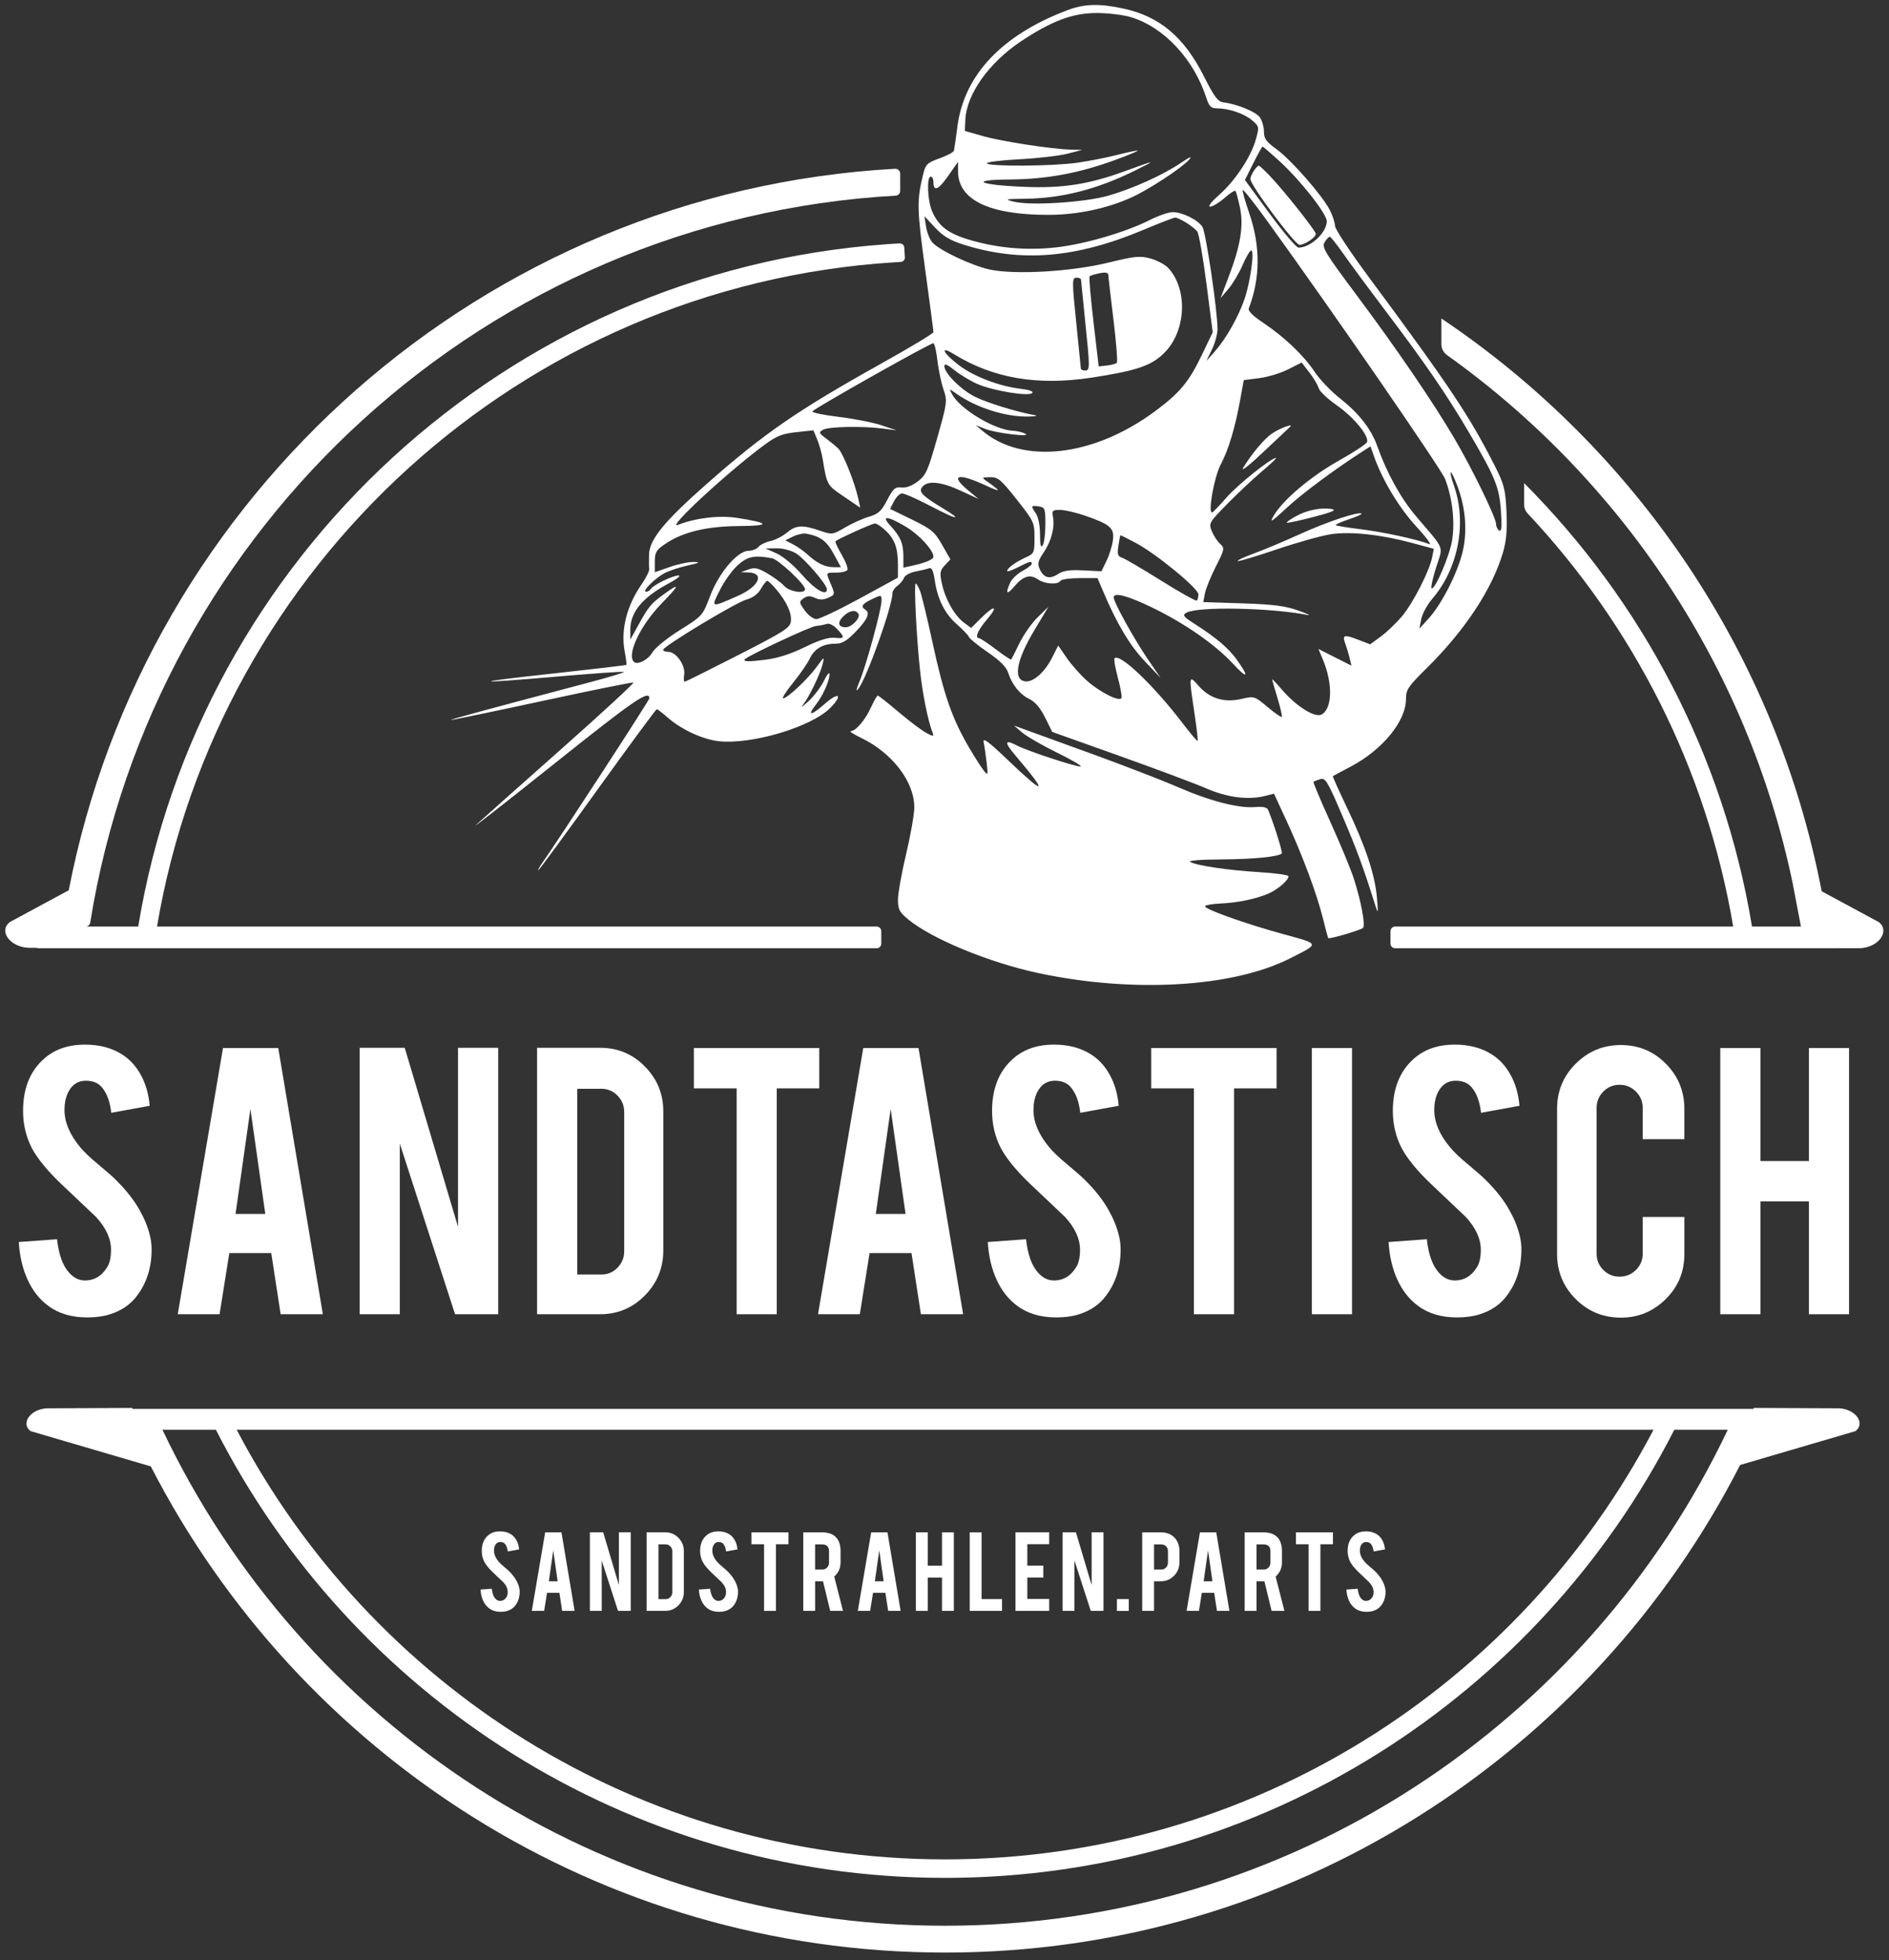
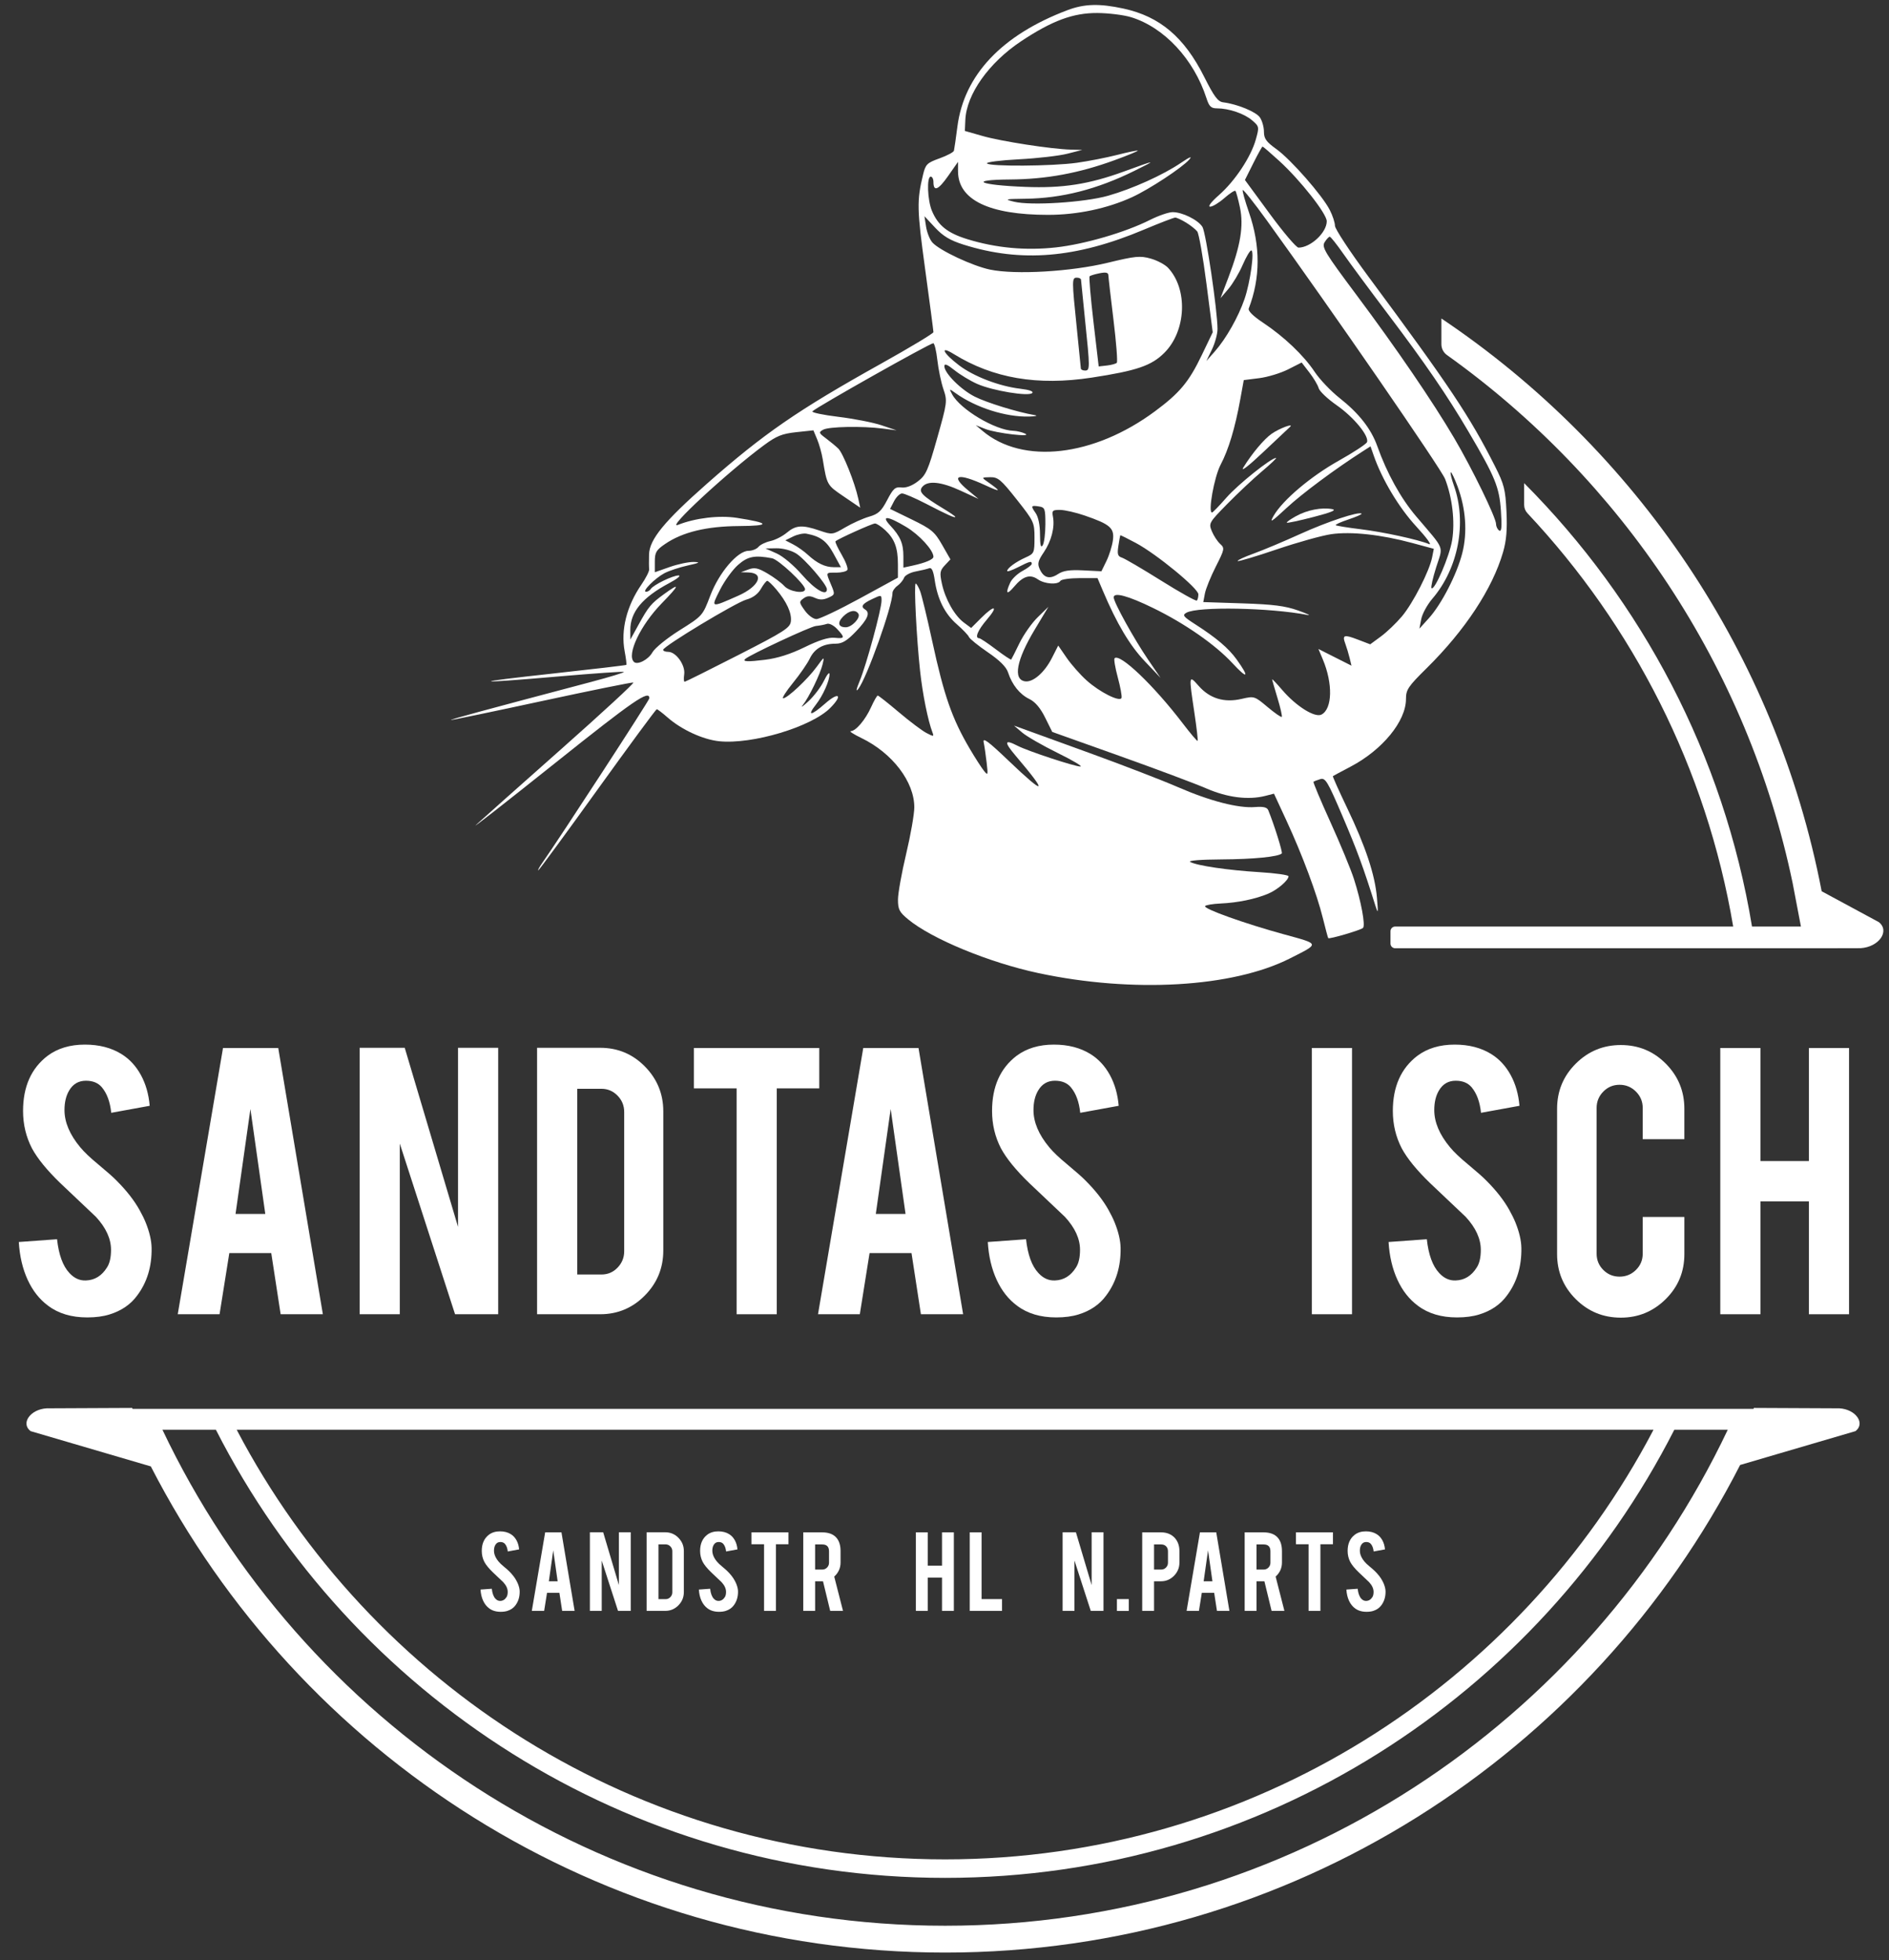
<svg xmlns="http://www.w3.org/2000/svg" id="Ebene_1" version="1.1" viewBox="0 0 378.641 392.88">
  <rect x="0" y="0" width="378.641" height="392.88" fill="#333333" stroke="none" />
  <defs>
    <style>
      .st0 {
        fill: #fff;
      }
    </style>
  </defs>
  <path class="st0" d="M17.227,256.665c-1.25.057-2.357-.443-3.322-1.499-1.306-1.398-2.129-3.653-2.47-6.764l-7.666.554c.17,2.839.759,5.359,1.768,7.56,1.007,2.2,2.377,3.939,4.11,5.217,2.072,1.562,4.685,2.343,7.836,2.343,1.704,0,3.194-.199,4.472-.596,2.385-.738,4.23-2.002,5.537-3.791,1.987-2.641,2.953-5.82,2.896-9.54-.029-1.505-.426-3.208-1.193-5.111-.312-.767-.724-1.604-1.235-2.513-1.08-1.931-2.613-3.89-4.6-5.877-.596-.625-1.831-1.718-3.705-3.28-1.591-1.306-2.783-2.441-3.578-3.407-2.102-2.526-3.152-5.011-3.152-7.453,0-1.562.312-2.867.937-3.918.767-1.306,1.888-1.959,3.365-1.959,1.391,0,2.456.44,3.194,1.32,1.022,1.221,1.646,2.925,1.874,5.11l7.709-1.405c-.199-2.328-.788-4.387-1.768-6.176s-2.265-3.18-3.854-4.174c-2.044-1.277-4.5-1.917-7.368-1.917-2.981,0-5.48.754-7.496,2.26-3.266,2.501-4.898,6.182-4.898,11.041,0,2.699.596,5.2,1.789,7.503,1.107,2.046,2.995,4.362,5.665,6.948,3.18,3.013,5.564,5.272,7.155,6.778,2.016,2.188,3.024,4.391,3.024,6.607,0,1.534-.271,2.714-.81,3.537-1.051,1.678-2.456,2.545-4.216,2.602Z" />
  <path class="st0" d="M35.629,263.437h8.381l1.956-12.266h8.404l1.883,12.266h8.463l-8.943-53.366h-11.073l-9.072,53.366ZM50.195,222.294l2.981,21.04h-5.963l2.981-21.04Z" />
  <polygon class="st0" points="81.126 210.028 72.089 210.028 72.089 263.437 80.139 263.437 80.139 229.236 91.212 263.437 99.858 263.437 99.858 210.028 91.809 210.028 91.809 245.922 81.126 210.028" />
  <path class="st0" d="M107.655,210.028v53.408h12.649c3.492,0,6.474-1.249,8.944-3.748,2.47-2.498,3.706-5.508,3.706-9.029v-27.896c0-3.492-1.229-6.488-3.684-8.986-2.457-2.499-5.445-3.748-8.965-3.748h-12.649ZM123.775,219.61c.894.909,1.341,2.002,1.341,3.28v27.939c0,1.249-.44,2.336-1.32,3.258-.88.923-1.959,1.384-3.237,1.384h-4.855v-37.224h4.855c1.249,0,2.321.454,3.216,1.362Z" />
  <polygon class="st0" points="155.7 263.437 155.7 218.163 164.218 218.163 164.218 210.07 139.089 210.07 139.089 218.163 147.65 218.163 147.65 263.437 155.7 263.437" />
  <path class="st0" d="M174.303,251.171h8.404l1.883,12.266h8.464l-8.944-53.366h-11.073l-9.072,53.366h8.381l1.956-12.266ZM178.532,222.294l2.981,21.04h-5.963l2.981-21.04Z" />
  <path class="st0" d="M211.457,256.665c-1.249.057-2.356-.443-3.321-1.499-1.307-1.398-2.13-3.653-2.471-6.764l-7.666.554c.17,2.839.759,5.359,1.768,7.56,1.007,2.2,2.378,3.939,4.109,5.217,2.072,1.562,4.686,2.343,7.837,2.343,1.704,0,3.194-.199,4.472-.596,2.386-.738,4.23-2.002,5.537-3.791,1.987-2.641,2.953-5.82,2.896-9.54-.028-1.505-.426-3.208-1.192-5.111-.313-.767-.725-1.604-1.235-2.513-1.079-1.931-2.612-3.89-4.6-5.877-.597-.625-1.832-1.718-3.706-3.28-1.59-1.306-2.782-2.441-3.577-3.407-2.102-2.526-3.151-5.011-3.151-7.453,0-1.562.312-2.867.937-3.918.767-1.306,1.888-1.959,3.364-1.959,1.392,0,2.456.44,3.194,1.32,1.022,1.221,1.646,2.925,1.874,5.11l7.709-1.405c-.198-2.328-.788-4.387-1.768-6.176s-2.265-3.18-3.854-4.174c-2.044-1.277-4.5-1.917-7.368-1.917-2.98,0-5.479.754-7.495,2.26-3.266,2.501-4.898,6.182-4.898,11.041,0,2.699.597,5.2,1.789,7.503,1.107,2.046,2.995,4.362,5.664,6.948,3.18,3.013,5.565,5.272,7.155,6.778,2.016,2.188,3.024,4.391,3.024,6.607,0,1.534-.271,2.714-.81,3.537-1.051,1.678-2.456,2.545-4.217,2.602Z" />
-   <polygon class="st0" points="247.364 263.437 247.364 218.163 255.882 218.163 255.882 210.07 230.754 210.07 230.754 218.163 239.314 218.163 239.314 263.437 247.364 263.437" />
  <rect class="st0" x="262.955" y="210.07" width="8.05" height="53.366" />
  <path class="st0" d="M291.791,256.665c-1.249.057-2.356-.443-3.321-1.499-1.307-1.398-2.13-3.653-2.471-6.764l-7.666.554c.17,2.839.759,5.359,1.768,7.56,1.007,2.2,2.378,3.939,4.109,5.217,2.072,1.562,4.686,2.343,7.837,2.343,1.704,0,3.194-.199,4.472-.596,2.386-.738,4.23-2.002,5.537-3.791,1.987-2.641,2.953-5.82,2.896-9.54-.028-1.505-.426-3.208-1.192-5.111-.313-.767-.725-1.604-1.235-2.513-1.079-1.931-2.612-3.89-4.6-5.877-.597-.625-1.832-1.718-3.706-3.28-1.59-1.306-2.782-2.441-3.577-3.407-2.102-2.526-3.151-5.011-3.151-7.453,0-1.562.312-2.867.937-3.918.767-1.306,1.888-1.959,3.364-1.959,1.392,0,2.456.44,3.194,1.32,1.022,1.221,1.646,2.925,1.874,5.11l7.709-1.405c-.198-2.328-.788-4.387-1.768-6.176s-2.265-3.18-3.854-4.174c-2.044-1.277-4.5-1.917-7.368-1.917-2.98,0-5.479.754-7.495,2.26-3.266,2.501-4.898,6.182-4.898,11.041,0,2.699.597,5.2,1.789,7.503,1.107,2.046,2.995,4.362,5.664,6.948,3.18,3.013,5.565,5.272,7.155,6.778,2.016,2.188,3.024,4.391,3.024,6.607,0,1.534-.271,2.714-.81,3.537-1.051,1.678-2.456,2.545-4.217,2.602Z" />
  <path class="st0" d="M337.622,228.342v-6.091c0-3.52-1.235-6.53-3.705-9.028-2.471-2.499-5.48-3.748-9.029-3.748-3.521,0-6.531,1.242-9.029,3.727-2.499,2.484-3.748,5.501-3.748,9.05v29.133c0,3.521,1.241,6.523,3.727,9.008,2.484,2.484,5.501,3.727,9.051,3.727,3.492,0,6.487-1.235,8.986-3.706,2.498-2.47,3.748-5.479,3.748-9.028v-7.454h-8.348v7.368c0,1.278-.455,2.364-1.363,3.259-.909.895-2.002,1.342-3.279,1.342s-2.364-.447-3.258-1.342c-.895-.895-1.342-1.98-1.342-3.259v-29.217c0-1.277.447-2.37,1.342-3.279.894-.908,1.98-1.363,3.258-1.363s2.37.455,3.279,1.363c.908.909,1.363,2.002,1.363,3.279v6.261h8.348Z" />
  <polygon class="st0" points="344.822 210.07 344.822 263.437 352.872 263.437 352.872 240.821 362.582 240.821 362.582 263.437 370.632 263.437 370.632 210.07 362.582 210.07 362.582 232.729 352.872 232.729 352.872 210.07 344.822 210.07" />
  <path class="st0" d="M100.288,320.898c-.369.017-.695-.131-.98-.442-.385-.412-.628-1.077-.729-1.995l-2.261.163c.05.838.224,1.581.521,2.23.297.648.701,1.162,1.212,1.538.611.461,1.382.691,2.311.691.503,0,.942-.059,1.319-.176.704-.218,1.248-.591,1.633-1.118.586-.779.871-1.717.854-2.813-.008-.444-.125-.946-.352-1.508-.092-.227-.214-.474-.365-.741-.318-.569-.771-1.147-1.356-1.733-.176-.185-.54-.507-1.093-.968-.469-.385-.821-.72-1.056-1.005-.62-.745-.929-1.478-.929-2.198,0-.461.092-.846.276-1.155.226-.386.557-.578.992-.578.41,0,.724.13.942.39.301.359.485.862.553,1.507l2.273-.414c-.059-.687-.232-1.294-.521-1.821-.289-.528-.668-.938-1.137-1.231-.603-.377-1.327-.565-2.173-.565-.879,0-1.616.223-2.211.666-.963.738-1.444,1.823-1.444,3.257,0,.797.176,1.534.527,2.213.327.604.884,1.287,1.671,2.05.938.889,1.642,1.555,2.11,1.999.595.646.892,1.295.892,1.949,0,.452-.08.8-.239,1.043-.31.495-.725.751-1.244.768Z" />
  <path class="st0" d="M109.649,319.277h2.479l.555,3.618h2.497l-2.638-15.74h-3.266l-2.676,15.74h2.472l.577-3.618ZM110.896,310.761l.879,6.205h-1.759l.879-6.205Z" />
  <polygon class="st0" points="120.613 312.808 123.879 322.896 126.429 322.896 126.429 307.143 124.055 307.143 124.055 317.729 120.904 307.143 118.238 307.143 118.238 322.896 120.613 322.896 120.613 312.808" />
  <path class="st0" d="M135.982,321.79c.729-.737,1.093-1.625,1.093-2.663v-8.229c0-1.03-.362-1.913-1.086-2.65-.725-.737-1.606-1.105-2.645-1.105h-3.731v15.753h3.731c1.03,0,1.91-.368,2.638-1.105ZM131.987,309.567h1.432c.368,0,.685.134.948.401.264.269.396.591.396.968v8.24c0,.369-.13.689-.389.961-.26.272-.578.408-.955.408h-1.432v-10.979Z" />
  <path class="st0" d="M144.053,320.898c-.369.017-.695-.131-.98-.442-.385-.412-.628-1.077-.729-1.995l-2.261.163c.05.838.224,1.581.521,2.23.297.648.701,1.162,1.212,1.538.611.461,1.382.691,2.311.691.503,0,.942-.059,1.319-.176.704-.218,1.248-.591,1.633-1.118.586-.779.871-1.717.854-2.813-.008-.444-.125-.946-.352-1.508-.092-.227-.214-.474-.365-.741-.318-.569-.771-1.147-1.356-1.733-.176-.185-.54-.507-1.093-.968-.469-.385-.821-.72-1.056-1.005-.62-.745-.929-1.478-.929-2.198,0-.461.092-.846.276-1.155.226-.386.557-.578.992-.578.41,0,.724.13.942.39.301.359.485.862.553,1.507l2.273-.414c-.059-.687-.232-1.294-.521-1.821-.289-.528-.668-.938-1.137-1.231-.603-.377-1.327-.565-2.173-.565-.879,0-1.616.223-2.211.666-.963.738-1.444,1.823-1.444,3.257,0,.797.176,1.534.527,2.213.327.604.884,1.287,1.671,2.05.938.889,1.642,1.555,2.11,1.999.595.646.892,1.295.892,1.949,0,.452-.08.8-.239,1.043-.31.495-.725.751-1.244.768Z" />
  <polygon class="st0" points="153.153 322.896 155.528 322.896 155.528 309.542 158.04 309.542 158.04 307.155 150.628 307.155 150.628 309.542 153.153 309.542 153.153 322.896" />
  <path class="st0" d="M163.385,316.966h1.583l1.44,5.93h2.567l-1.758-6.871c.846-.771,1.269-1.713,1.269-2.827v-2.286c0-1.139-.272-2.026-.816-2.663-.62-.729-1.591-1.093-2.915-1.093h-3.744v15.74h2.375v-5.93ZM163.385,309.58h1.432c.904,0,1.356.456,1.356,1.369v2.299c0,.377-.132.699-.396.967-.264.269-.584.402-.961.402h-1.432v-5.037Z" />
-   <path class="st0" d="M174.995,319.277h2.479l.555,3.618h2.497l-2.638-15.74h-3.266l-2.676,15.74h2.472l.577-3.618ZM176.242,310.761l.879,6.205h-1.759l.879-6.205Z" />
  <polygon class="st0" points="185.958 316.225 188.822 316.225 188.822 322.896 191.196 322.896 191.196 307.155 188.822 307.155 188.822 313.838 185.958 313.838 185.958 307.155 183.583 307.155 183.583 322.896 185.958 322.896 185.958 316.225" />
  <polygon class="st0" points="200.851 320.534 196.755 320.534 196.755 307.155 194.381 307.155 194.381 322.896 200.851 322.896 200.851 320.534" />
-   <polygon class="st0" points="210.303 320.509 205.918 320.509 205.918 316.213 209.122 316.213 209.122 313.825 205.918 313.825 205.918 309.529 210.303 309.529 210.303 307.143 203.544 307.143 203.544 322.896 210.303 322.896 210.303 320.509" />
  <polygon class="st0" points="215.371 312.808 218.638 322.896 221.188 322.896 221.188 307.143 218.813 307.143 218.813 317.729 215.663 307.143 212.997 307.143 212.997 322.896 215.371 322.896 215.371 312.808" />
  <rect class="st0" x="223.882" y="320.534" width="2.374" height="2.374" />
  <path class="st0" d="M231.324,316.966h1.37c1.029,0,1.907-.368,2.631-1.105.725-.736,1.087-1.624,1.087-2.663v-2.286c0-1.08-.318-1.968-.954-2.663-.688-.729-1.608-1.093-2.764-1.093h-3.744v15.74h2.374v-5.93ZM231.324,309.58h1.433c.41,0,.739.125.986.376.246.252.37.583.37.993v2.299c0,.377-.132.699-.396.967-.264.269-.584.402-.961.402h-1.433v-5.037Z" />
  <path class="st0" d="M240.898,319.277h2.479l.556,3.618h2.496l-2.638-15.74h-3.267l-2.676,15.74h2.473l.576-3.618ZM242.146,310.761l.879,6.205h-1.759l.88-6.205Z" />
  <path class="st0" d="M251.862,316.966h1.583l1.439,5.93h2.568l-1.759-6.871c.846-.771,1.269-1.713,1.269-2.827v-2.286c0-1.139-.272-2.026-.816-2.663-.62-.729-1.592-1.093-2.914-1.093h-3.744v15.74h2.374v-5.93ZM251.862,309.58h1.433c.904,0,1.356.456,1.356,1.369v2.299c0,.377-.132.699-.396.967-.264.269-.584.402-.961.402h-1.433v-5.037Z" />
  <polygon class="st0" points="262.296 322.896 264.67 322.896 264.67 309.542 267.183 309.542 267.183 307.155 259.771 307.155 259.771 309.542 262.296 309.542 262.296 322.896" />
  <path class="st0" d="M273.846,320.898c-.368.017-.695-.131-.979-.442-.386-.412-.628-1.077-.729-1.995l-2.262.163c.051.838.224,1.581.521,2.23.297.648.701,1.162,1.212,1.538.611.461,1.382.691,2.312.691.503,0,.942-.059,1.319-.176.703-.218,1.248-.591,1.633-1.118.586-.779.871-1.717.854-2.813-.009-.444-.126-.946-.352-1.508-.093-.227-.214-.474-.364-.741-.318-.569-.771-1.147-1.357-1.733-.176-.185-.54-.507-1.093-.968-.469-.385-.82-.72-1.055-1.005-.62-.745-.93-1.478-.93-2.198,0-.461.092-.846.276-1.155.226-.386.557-.578.992-.578.41,0,.725.13.942.39.302.359.485.862.553,1.507l2.273-.414c-.059-.687-.232-1.294-.521-1.821-.289-.528-.668-.938-1.137-1.231-.603-.377-1.327-.565-2.173-.565-.88,0-1.616.223-2.211.666-.964.738-1.445,1.823-1.445,3.257,0,.797.177,1.534.528,2.213.326.604.883,1.287,1.671,2.05.938.889,1.641,1.555,2.11,1.999.594.646.892,1.295.892,1.949,0,.452-.08.8-.238,1.043-.311.495-.725.751-1.244.768Z" />
  <path class="st0" d="M376.595,184.835l-11.452-6.184c-9.158-47.677-37.3-88.675-76.224-114.811v5.169c0,.86.417,1.66,1.117,2.159,34.917,24.927,60.248,62.441,69.295,105.872l1.216,6.373c.005.027.01.053.015.08.001.003.002.007.003.01l.425,2.226h-9.808c-5.668-34.4-22.093-65.208-45.673-88.884v4.364c0,.622.238,1.217.664,1.671,21.14,22.511,35.88,51.099,41.238,82.849h-65.174c-.007-0-.013-.004-.021-.004h-2.557c-.52,0-.941.421-.941.941v2.473c0,.516.416.933.931.939v0h.001c.003 0.0.006.002.009.002h2.557c.003,0,.006-.002.009-.002h79.594l0.0.002,1.159-.002h5.288v-.008l4.675-.007c3.693-.222,5.935-3.451,3.655-5.227Z" />
-   <path class="st0" d="M7.524,189.997v.081h165.619c.003 0.0.006.002.009.002h2.557c.52,0,.941-.421.941-.941v-2.473c0-.52-.421-.941-.941-.941h-2.557c-.007,0-.013.004-.021.004H31.473C43.684,113.365,104.544,57.346,179.143,52.586l1.423-.086c.477-.029.84-.439.811-.915l-.12-1.983c-.027-.443-.386-.774-.819-.798v-.024c-.283.015-.563.039-.845.055l-1.911.115c-.018.001-.032.011-.049.013C101.671,54.4,39.884,111.8,27.703,185.73h-10.547c.465,0,.856-.337.93-.796C30.807,105.457,97.681,43.841,179.546,39.215c.501-.028.893-.438.893-.94v-3.478c0-.553-.472-.999-1.024-.968C96.878,38.411,29.099,99.191,13.781,178.45l-11.807,6.376c-2.28,1.776-.049,4.933,3.644,5.154l1.906.016Z" />
  <path class="st0" d="M368.703,282.297l-17.139-.08-.084.187H26.573l-.084-.187-17.139.08c-3.272.196-5.25,2.993-3.229,4.567l24.11,7.074c29.693,57.795,89.887,97.451,159.21,97.451,69.439,0,129.718-39.787,159.36-97.738l23.132-6.787c2.021-1.574.043-4.371-3.229-4.567ZM331.435,286.598c-26.803,51.126-80.375,86.107-141.995,86.107s-115.189-34.981-141.991-86.107h283.986ZM189.44,386.01c-69.183,0-129.02-40.704-156.875-99.412h10.714c27.115,53.242,82.429,89.818,146.162,89.818s119.048-36.576,146.164-89.818h10.714c-27.856,58.707-87.693,99.412-156.879,99.412Z" />
-   <path class="st0" d="M260.481,49.077c1.017.014,3.27-1.499,3.27-2.196,0-.6-6.428-8.709-9.209-11.617-1.08-1.129-2.071-2.053-2.203-2.053-.461,0-1.694,1.924-1.711,2.671-.028,1.194,8.924,13.182,9.852,13.195Z" />
  <path class="st0" d="M254.893,86.948c-1.531,1.078-3.943,3.953-5.673,6.762-.593.963,1.014-.273,3.886-2.989,2.694-2.547,5.144-4.854,5.445-5.126.967-.874-2.113.266-3.658,1.353Z" />
  <path class="st0" d="M257.362,187.286c-7.901-2.169-16.146-5.118-15.813-5.657.135-.218,1.551-.455,3.148-.526,3.383-.152,6.906-.877,9.475-1.95,1.874-.783,4.105-2.69,4.105-3.51,0-.255-2.63-.625-5.844-.822-6.326-.387-12.554-1.307-13.865-2.049-.484-.274,2.1-.481,6.296-.505,6.431-.037,11.396-.531,12.065-1.2.211-.211-1.546-5.824-2.707-8.652-.245-.597-.979-.774-2.658-.641-3.349.266-9.068-1.214-15.483-4.008-3.077-1.339-10.982-4.391-17.567-6.782-6.586-2.391-12.713-4.615-13.616-4.944l-1.643-.597,1.643,1.401c.903.77,4.106,2.612,7.117,4.093,3.011,1.481,5.058,2.699,4.548,2.707-1.115.017-10.512-3.081-12.596-4.153-2.668-1.372-2.766-.803-.352,2.039,6.574,7.739,6.019,8.093-1.469.935-4.033-3.855-5.192-4.716-4.978-3.696.154.732.423,2.562.597,4.068.3,2.577.267,2.673-.557,1.643-.481-.602-1.728-2.538-2.769-4.302-3.604-6.103-5.2-10.667-7.589-21.704-1.01-4.667-2.099-9.164-2.42-9.992-.32-.828-.717-1.506-.88-1.506-.389,0,.157,10.901.877,17.52.51,4.688,1.574,9.958,2.494,12.356.313.816.205.822-1.242.063-.872-.458-3.358-2.33-5.523-4.162-2.166-1.832-4.064-3.33-4.218-3.33s-.753,1.047-1.332,2.327c-1.154,2.55-3.046,4.779-4.084,4.811-.365.011.602.632,2.147,1.38,6.21,3.006,10.61,8.777,10.597,13.9-.004,1.371-.74,5.573-1.636,9.337s-1.632,7.873-1.636,9.131c-.005,1.98.269,2.515,2.047,3.982,4.747,3.92,16.233,8.657,26.094,10.762,18.914,4.038,38.932,2.872,50.419-2.937,6.031-3.05,6.083-2.837-1.188-4.832Z" />
  <path class="st0" d="M263.261,103.636c3.62-.938,4.731-1.404,3.771-1.583-2.113-.391-4.995.166-7.243,1.402-1.126.619-1.96,1.212-1.854,1.318.106.106,2.503-.406,5.327-1.137Z" />
  <path class="st0" d="M187.102,66.58c0,.254-4.743,3.107-10.539,6.341-16.662,9.295-23.444,13.972-34.859,24.036-8.535,7.526-11.521,11.17-11.606,14.164-.036,1.264-.025,2.608.024,2.986.049.378-.66,1.776-1.575,3.106-2.93,4.258-4.135,9.06-3.341,13.309.268,1.433.422,2.672.342,2.751-.079.08-6.65.855-14.6,1.723-17.139,1.871-16.65,2.125,1.129.587,7.026-.608,12.868-1.011,12.983-.896.115.115-2.817,1.011-6.515,1.99-22.02,5.831-28.571,7.61-28.137,7.641.268.019,8.504-1.695,18.303-3.81,9.799-2.115,18.009-3.778,18.244-3.696.235.082-6.246,6.062-14.402,13.289-8.156,7.227-15.846,14.07-17.088,15.207-1.242,1.137,5.8-4.366,15.648-12.229,15.956-12.74,19.05-14.869,19.05-13.108,0,.399-17.974,28.024-21.463,32.988-.582.828-.949,1.506-.815,1.506.134,0,5.47-7.268,11.857-16.151s11.744-16.151,11.903-16.151c.159,0,1.132.74,2.162,1.644,2.795,2.454,7.094,4.436,10.35,4.772,6.633.685,18.51-2.88,22.278-6.687,2.576-2.603,1.729-3.304-1.043-.864-2.817,2.48-3.711,2.58-1.844.206,1.404-1.785,2.762-4.837,2.723-6.118-.015-.49-.516.116-1.114,1.346-.598,1.231-1.997,3.079-3.109,4.106-1.113,1.028-1.625,1.376-1.139.774,1.219-1.51,3.507-6.226,3.985-8.212.383-1.593.347-1.577-1.201.547-1.804,2.476-5.875,6.296-6.71,6.296-.304,0,.58-1.39,1.963-3.089,1.384-1.699,2.899-3.892,3.368-4.874.956-2.005,2.665-2.987,5.198-2.987,1.314,0,2.261-.574,4.081-2.474,2.35-2.452,2.878-3.718,1.823-4.37-.959-.593-.598-1.142,1.369-2.08,1.891-.902,1.916-.897,1.915.309-.001,1.701-3.035,12.852-4.374,16.081-.698,1.682-.808,2.28-.298,1.624,1.732-2.231,6.864-16.622,6.864-19.249,0-.401.447-1.051.994-1.444.547-.394,1.143-1.116,1.325-1.605.182-.489,1.23-1.058,2.33-1.264,1.099-.206,2.321-.499,2.714-.65.5-.192.832.52,1.102,2.359.566,3.86,2.022,6.769,4.447,8.883,1.179,1.028,2.268,2.17,2.418,2.538.151.367,1.856,1.748,3.79,3.068,2.367,1.615,3.69,2.933,4.047,4.032.807,2.481,2.342,4.399,4.267,5.331,1.167.565,2.206,1.786,3.166,3.721l1.429,2.881,13.414,4.783c7.378,2.631,15.248,5.578,17.491,6.55,4.232,1.835,8.42,2.355,11.847,1.474l1.69-.435,2.484,5.362c3.182,6.868,6.126,14.757,7.322,19.611.517,2.1 1,3.894,1.073,3.987.195.249,6.475-1.593,6.963-2.042.526-.484-.362-5.29-1.813-9.813-.613-1.911-2.732-7.037-4.71-11.392-1.977-4.355-3.506-7.996-3.398-8.093.108-.096.715-.333,1.347-.527,1.041-.319,1.469.394,4.486,7.46,2.934,6.873,4.111,10.079,6.586,17.941.531,1.686.567,1.489.298-1.642-.395-4.608-2.27-10.248-5.988-18.014-1.644-3.434-2.924-6.292-2.844-6.351.079-.06,1.679-.915,3.553-1.902,6.396-3.365,11.1-9.11,11.1-13.555,0-1.876.423-2.506,4.147-6.181,7.681-7.58,13.183-15.93,15.305-23.23.679-2.338.865-4.531.692-8.18-.211-4.436-.466-5.438-2.314-9.092-5.057-9.996-9.087-16.033-25.358-37.989-3.689-4.978-6.707-9.563-6.707-10.19,0-.627-.469-2.054-1.042-3.171-1.513-2.949-7.794-10.111-10.696-12.195-2.044-1.468-2.497-2.102-2.497-3.495,0-.936-.37-2.229-.822-2.874-.785-1.121-4.532-2.656-7.347-3.01-1.064-.134-1.814-1.139-3.801-5.094-4.004-7.972-8.891-12.112-16.165-13.694-4.844-1.053-7.872-.966-11.284.327-13.128,4.974-20.689,12.982-22.026,23.33-.304,2.349-.615,4.52-.693,4.824-.077.303-1.377.996-2.89,1.54-2.517.906-2.796,1.182-3.304,3.281-1.261,5.213-1.224,6.893.416,18.89.918,6.713,1.669,12.412,1.669,12.666ZM130.768,130.774c-.828,1.474-3.015,2.591-3.71,1.896-1.475-1.475,1.315-7.344,5.574-11.723,3.638-3.74,3.772-4.256.488-1.871-2.631,1.911-3.11,2.487-5.147,6.183l-1.622,2.942-.007-1.916c-.012-3.615,2.432-6.551,7.853-9.432,1.546-.822,2.37-1.499,1.83-1.506-1.14-.014-5.082,1.904-5.585,2.718-.189.305-.618.555-.954.555-.898,0,1.779-2.7,3.686-3.719.903-.482,2.998-1.177,4.654-1.544,2.425-.538,2.662-.677,1.218-.713-.986-.025-3.142.428-4.791,1.007l-2.998,1.054v-2.129c0-1.846.273-2.315,2.053-3.531,3.497-2.39,8.322-3.56,14.84-3.599,6.379-.038,6.233-.606-.421-1.638-3.551-.551-8.307.011-11.818,1.396-2.61,1.03,9.861-10.526,17.246-15.98,2.493-1.841,3.602-2.287,6.449-2.594l3.438-.37.755,1.808c.416.995.918,2.794,1.116,3.998.857,5.2.834,5.16,4.222,7.461l3.295,2.238-.399-1.838c-.69-3.186-3.053-9.098-4.003-10.015-.502-.484-1.615-1.406-2.474-2.048-1.446-1.08-1.488-1.208-.558-1.728,1.132-.633,7.838-.762,11.975-.229l2.737.353-3.011-1.012c-1.656-.557-5.548-1.321-8.65-1.697-3.101-.376-5.442-.873-5.201-1.105.946-.912,23.553-13.648,24.225-13.648.239,0,.607,1.519.816,3.376.21,1.857.757,4.479,1.214,5.826.809,2.383.776,2.647-1.236,9.778-1.85,6.557-2.26,7.474-3.893,8.72-1.155.881-2.359,1.328-3.279,1.218-1.253-.151-1.649.199-2.862,2.519-1.171,2.24-1.779,2.8-3.615,3.329-1.214.349-3.37,1.316-4.79,2.149-2.554,1.496-2.61,1.503-5.144.64-3.474-1.183-4.748-1.101-6.568.425-.851.713-2.331,1.468-3.289,1.677-.958.209-2.035.734-2.394,1.166-.359.432-1.248.786-1.975.786-2.205,0-5.933,4.365-7.694,9.01-1.519,4.006-1.544,4.035-6.122,6.908-2.551,1.601-4.988,3.581-5.476,4.449ZM149.977,114.745c3.363.099,2.204,2.805-1.997,4.663-5.597,2.475-5.519,2.501-3.652-1.198.901-1.783,2.524-4.022,3.61-4.975,1.963-1.724,3.328-1.991,6.808-1.334,1.306.246,6.624,5.231,6.624,6.209,0,.989-3.117.509-4.158-.641-.573-.633-2.086-1.763-3.363-2.511-1.917-1.123-2.584-1.264-3.833-.808l-1.513.552,1.473.043ZM160.814,115.274c-1.683-1.934-3.854-3.766-5.146-4.342l-2.237-.995,2.19-.037c1.262-.021,2.928.414,3.933,1.026,1.731,1.055,6.196,6.241,6.196,7.195,0,1.467-2.375.097-4.936-2.848ZM161.917,111.197c-.753-.697-2.074-1.632-2.937-2.077l-1.568-.81,1.568-.771c.862-.424,2.061-.677,2.663-.563,2.794.53,4.05,1.457,5.443,4.018l1.469,2.698h-1.439c-1.721,0-3.346-.78-5.2-2.496ZM137.238,136.662c-.174.014-.216-.656-.094-1.489.268-1.823-1.632-4.509-3.189-4.509-.58,0-1.045-.185-1.033-.411.038-.711,14.581-9.483,16.683-10.064,1.302-.359,2.325-1.115,2.915-2.154.501-.88,1.073-1.601,1.272-1.604.199-.002,1.009.765,1.799,1.705,2.102,2.498,3.129,4.737,2.936,6.404-.152,1.312-1.284,2.038-10.572,6.782-5.721,2.922-10.545,5.324-10.718,5.338ZM167.255,127.843c-1.205-.115-3.133.495-5.975,1.889-2.815,1.381-5.427,2.211-7.939,2.521-3.451.427-4.555.383-3.971-.158.897-.831,13.059-6.511,14.168-6.617.764-.073,1.76-.265,2.211-.425.457-.163,1.368.297,2.053,1.036,1.625,1.752,1.562,1.955-.547,1.753ZM169.53,125.738c-1.518,0-1.742-.943-.515-2.17,1.22-1.22,2.491-1.442,3.052-.533.484.784-1.317,2.703-2.538,2.703ZM179.985,115.787l-7.613,4.154c-4.187,2.285-8.112,4.154-8.723,4.154-.619,0-1.651-.76-2.334-1.719-1.159-1.627-1.172-1.757-.256-2.428.731-.534,1.289-.561,2.282-.109.961.438,1.684.43,2.693-.03,1.351-.615,1.362-.669.547-2.618-1.068-2.555-1.134-2.404,1.052-2.404,1.036,0,2.034-.243,2.217-.54.184-.297-.325-1.663-1.129-3.036-.805-1.373-1.368-2.591-1.252-2.707.463-.464,7.352-3.571,7.917-3.571.332-.001,1.259.606,2.059,1.347,1.866,1.729,2.538,3.544,2.538,6.852v2.654ZM182.859,113.393l-1.779.387v-2.269c0-2.569-.61-3.998-2.633-6.167-1.947-2.087-.552-1.967,3.186.274,2.646,1.586,5.469,4.673,5.469,5.98,0,.541-1.609,1.223-4.243,1.795ZM281.021,123.534c-1.132,1.347-3.029,3.163-4.213,4.034l-2.154,1.584-2.473-.944c-2.822-1.078-3.177-.954-2.502.875.265.719.648,1.992.851,2.828l.368,1.521-3.313-1.672-3.312-1.673.87,2.068c2.047,4.86,1.935,9.908-.245,11.074-1.311.702-5.082-1.651-7.874-4.913-1.118-1.306-2.031-2.268-2.028-2.139.002.13.487,1.824,1.077,3.766.59,1.942.972,3.632.849,3.755-.123.123-1.409-.77-2.857-1.986-2.61-2.192-2.654-2.206-5.223-1.612-3.461.8-6.358-.084-8.583-2.618-1.976-2.25-1.986-2.189-.86,5.31.458,3.052.756,5.628.661,5.722-.095.095-1.438-1.488-2.986-3.517-5.79-7.593-12.607-14.105-13.661-13.051-.172.172.117,1.898.641,3.836.525,1.938.863,3.787.752,4.107-.312.9-4.4-1.151-7.03-3.527-1.264-1.142-3.054-3.175-3.979-4.519l-1.68-2.442-1.268,2.496c-1.478,2.908-3.773,4.908-5.369,4.678-2.468-.354-1.743-4.263,1.919-10.36l2.754-4.584-2.153,2.1c-1.184,1.155-2.829,3.496-3.656,5.201-.827,1.706-1.57,3.179-1.652,3.273-.081.094-1.467-.828-3.079-2.051-1.612-1.222-3.116-2.223-3.342-2.224-.944-.005-.285-1.594,1.548-3.736,2.405-2.81,1.557-3.03-1.17-.303l-1.985,1.985-1.455-1.079c-1.875-1.39-3.742-4.698-4.412-7.819-.464-2.159-.391-2.612.591-3.659l1.12-1.195-1.672-2.923c-1.495-2.613-2.137-3.149-6.05-5.057l-4.377-2.134.802-1.549c.441-.852,1.164-1.549,1.607-1.549.444,0,2.592.924,4.775,2.053,4.39,2.271,5.888,2.941,5.888,2.635,0-.112-1.047-.836-2.327-1.609-4.317-2.606-5.103-3.412-4.286-4.397,1.096-1.32,3.757-1.053,7.708.773l3.559,1.645-2.053-1.698c-3.762-3.113-2.131-3.609,3.422-1.041,3.249,1.502,3.312,1.313.274-.82-1.037-.728-1-.77.683-.798,1.585-.025,2.164.459,5.338,4.474,3.449,4.362,3.56,4.601,3.56,7.658,0,3.031-.07,3.187-1.779,3.955-1.968.884-3.696,2.151-3.696,2.709,0,.199.976-.136,2.168-.745,2.387-1.217,2.759-1.31,2.759-.683,0,.233-.833.872-1.852,1.42-1.019.549-2.128,1.601-2.464,2.34-1.016,2.23-.693,2.567.781.815,1.779-2.114,3.201-2.557,4.746-1.475,1.374.962,4.022,1.143,4.538.309.186-.301,1.934-.547,3.885-.547h3.546l1.102,2.601c2.757,6.508,5.364,10.892,8.342,14.028l3.186,3.355-2.431-3.559c-2.892-4.233-6.953-11.576-6.953-12.57,0-1.091,2.896-.307,7.919,2.145,6.362,3.104,12.44,7.334,15.886,11.057,3.064,3.309,3.482,2.926.831-.76-1.619-2.251-4.06-4.325-8.277-7.031-2.447-1.57-2.652-1.841-1.766-2.337,2.282-1.277,16.745-1.004,24.279.459.753.146-.11-.26-1.916-.902-2.571-.914-4.994-1.224-11.143-1.425l-7.858-.257.324-1.717c.178-.944,1.16-3.368,2.182-5.386,1.776-3.505,1.814-3.708.877-4.556-.539-.488-1.287-1.627-1.661-2.531-.665-1.606-.597-1.727,3.098-5.493,2.078-2.118,5.208-5.057,6.955-6.531,1.747-1.474,3.01-2.679,2.807-2.679-.989,0-7.602,5.29-9.926,7.94-1.445,1.648-2.751,2.999-2.901,3.003-.851.023.433-7.139,1.716-9.575,1.603-3.042,2.902-7.367,3.949-13.14l.695-3.832,3.088-.388c1.699-.213,4.31-1.006,5.802-1.762l2.713-1.375,1.558,2.02c.857,1.111,1.692,2.519,1.855,3.128.164.609,1.786,2.147,3.606,3.416,3.441,2.4,6.555,6.192,6.078,7.401-.152.384-2.695,2.054-5.652,3.71-5.618,3.148-11.25,7.907-13.052,11.033-.896,1.553-.503,1.318,2.567-1.538,3.091-2.876,9.764-7.837,15.332-11.398l1.511-.967.643,1.846c1.68,4.823,5.056,10.453,8.518,14.204,2.032,2.201,3.201,3.799,2.599,3.551-2.235-.921-9.176-2.43-13.767-2.992-2.606-.319-4.839-.682-4.965-.807s1.036-.648,2.58-1.161,2.712-1.029,2.595-1.146c-.503-.503-6.873,1.609-12.313,4.082-3.237,1.472-7.431,3.235-9.321,3.918-1.889.682-3.324,1.352-3.189,1.487.135.135,3.652-.911,7.815-2.325,4.163-1.414,9.09-2.788,10.949-3.054,3.99-.569,9.967.082,16.203,1.765l4.34,1.171-.337,1.705c-.547,2.768-3.825,9.181-6.043,11.82ZM211.057,103.556c-.233-1.216-.079-1.359,1.443-1.343.937.01,3.147.515,4.912,1.122,5.135,1.766,5.993,2.517,5.665,4.963-.153,1.138-.733,3.001-1.29,4.142l-1.013,2.073-3.646-.182c-2.736-.136-4.0.05-5.061.745-1.673,1.096-2.854.773-3.663-1.003-.488-1.073-.351-1.642.812-3.355,1.531-2.257,2.247-5.04,1.841-7.162ZM209.002,109.313c-.378.585-.533-.049-.539-2.205-.005-1.878-.341-3.502-.885-4.279-1.011-1.444-.939-1.57.74-1.302,1.125.18,1.231.492,1.224,3.581-.005,1.861-.247,3.753-.539,4.205ZM224.174,109.425c.172-1.116.343-2.073.38-2.128.037-.055,1.448.641,3.135,1.547,4.146,2.224,12.52,9.105,12.52,10.287,0,.522-.136,1.084-.301,1.25-.166.165-3.383-1.629-7.149-3.989-3.766-2.359-7.309-4.435-7.873-4.614-.84-.267-.969-.69-.712-2.354ZM283.84,103.48c-3.08-3.63-5.832-8.606-7.769-14.048-1.235-3.47-3.663-6.569-7.553-9.642-1.745-1.379-3.991-3.738-4.992-5.244-2.201-3.313-6.146-7.068-10.373-9.875-1.967-1.306-3.029-2.36-2.849-2.828,2.356-6.139,2.37-12.561.043-19.283-.774-2.235-1.339-4.243-1.256-4.462.083-.219,2.227,2.472,4.763,5.98,13.138,18.169,35.029,49.917,35.805,51.926,1.463,3.79,2.013,8.561,1.416,12.271-.515,3.2-3.539,10.222-4.142,9.62-.159-.159.266-2.045.943-4.191,1.409-4.464,1.894-3.233-4.036-10.224ZM293.1,110.902c-1.088,4.249-4.159,10.217-6.7,13.024l-1.888,2.085.37-1.915c.203-1.053,1.206-2.892,2.228-4.086,5.217-6.095,6.956-15.246,4.314-22.692-.471-1.327-.754-2.514-.63-2.638.124-.124.735,1.133,1.356,2.795,1.679,4.487,2.016,9.261.95,13.426ZM266.542,47.446c.185,0,1.41,1.54,2.723,3.422,1.312,1.882,5.368,7.364,9.012,12.182,7.367,9.739,11.817,16.235,16.048,23.429,5.379,9.143,6.199,11.143,6.526,15.902.221,3.219.133,4.261-.333,3.973-.347-.215-.635-.807-.639-1.316-.011-1.29-4.821-11.161-8.393-17.224-4.339-7.365-11.581-17.973-19.612-28.726-6.351-8.505-6.979-9.545-6.358-10.539.379-.607.84-1.103,1.025-1.103ZM253.074,29.378c.103,0,1.606,1.294,3.339,2.874,4.209,3.838,9.529,10.591,9.529,12.096,0,2.266-3.236,5.287-5.664,5.287-.435,0-3.029-3.051-5.765-6.779l-4.973-6.779,1.674-3.35c.92-1.842,1.758-3.35,1.86-3.35ZM186.555,35.401c.301,0,.547.478.547,1.063,0,2.027.965,1.639,2.941-1.184l1.986-2.837.002,1.89c.006,5.728,6.219,8.734,18.053,8.734,5.848,0,11.849-1.263,16.82-3.538,3.474-1.591,10.047-5.913,11.478-7.548.664-.758.106-.539-1.635.643-3.611,2.45-9.751,5.223-14.641,6.612-4.718,1.34-15.494,2.024-18.852,1.196-2.011-.495-1.823-.544,2.3-.595,7.287-.089,14.337-1.892,21.79-5.571,4.663-2.302,4.545-2.296-2.036.103-7.039,2.567-12.285,3.386-19.797,3.091-9.331-.366-11.533-1.426-3.078-1.483,7.272-.048,13.825-1.256,20.971-3.866,2.651-.969,4.745-1.83,4.654-1.916-.091-.085-1.935.297-4.097.849-2.162.552-5.814,1.266-8.115,1.586-4.993.695-17.608.776-18.015.117-.158-.256,2.722-.623,6.401-.815,3.679-.192,8.043-.695,9.699-1.116l3.011-.768-2.308-.06c-3.872-.102-13.908-1.65-17.675-2.728l-3.559-1.017.099-2.218c.229-5.137,4.72-11.466,11.185-15.763,6.197-4.119,10.419-5.684,15.27-5.656,2.258.013,5.307.392,6.776.843,6.627,2.034,12.568,8.418,15.092,16.213.548,1.693.921,2.054,2.128,2.056,2.389.005,5.467,1.056,7.031,2.402,1.432,1.231,1.448,1.317.739,3.851-.977,3.491-4.168,8.302-7.382,11.131-1.593,1.402-2.29,2.322-1.759,2.322.484,0,1.759-.772,2.833-1.715,1.074-.943,2.074-1.595,2.221-1.448s.558,1.654.914,3.35c.771,3.675.11,7.654-2.332,14.048l-1.569,4.106,1.581-1.854c.869-1.02,2.15-3.171,2.847-4.781.696-1.61,1.475-2.932,1.731-2.937.696-.014-.181,6.36-1.338,9.725-1.248,3.628-3.71,7.974-5.962,10.523l-1.692,1.916,1.116-2.305c.614-1.268,1.116-3.116,1.116-4.106.002-3.645-2.319-19.357-3.024-20.471-.889-1.405-4.021-2.956-5.972-2.956-.791,0-2.848.71-4.571,1.577-4.91,2.471-13.05,4.849-18.801,5.49-6.054.675-12.068.117-17.792-1.651-3.955-1.222-5.86-2.748-7.084-5.676-.901-2.157-1.068-6.856-.244-6.856ZM187.432,45.623c1.608,1.721,3.011,2.561,5.693,3.408,11.539,3.644,22.551,2.733,36.15-2.992,3.17-1.335,6.003-2.425,6.296-2.424s1.271.454,2.175,1.006c.903.552,1.91,1.352,2.237,1.777.327.425,1.158,5.146,1.847,10.492l1.253,9.719-2.182,4.547c-2.59,5.398-4.423,7.601-9.39,11.283-12.292,9.113-26.501,10.732-34.559,3.938l-1.363-1.149,1.916.758c2.192.867,9.706,1.733,7.939.915-.602-.279-1.64-.524-2.306-.545-3.665-.116-10.669-4.291-12.295-7.328-.614-1.148-.601-1.152.691-.227,4.057,2.905,10.068,4.822,14.731,4.696,1.383-.037,1.863-.168,1.095-.297-3.375-.567-9.599-2.487-11.99-3.699-2.78-1.408-6.078-4.716-6.078-6.095,0-.594.58-.364,2.053.815,1.129.904,3.175,2.138,4.547,2.742,3.089,1.36,10.279,2.549,11.008,1.82.327-.327-.556-.646-2.385-.862-4.215-.498-9.321-2.451-12.284-4.7-3.215-2.441-3.977-4.06-1.061-2.258,7.884,4.873,16.78,6.394,27.657,4.729,9.048-1.385,11.975-2.385,14.568-4.978,4.394-4.393,4.751-12.759.728-17.041-.609-.649-2.178-1.479-3.488-1.846-2.112-.591-3.077-.497-8.584.839-7.359,1.786-18.493,2.435-23.596,1.376-3.509-.729-10.111-3.828-11.557-5.426-.515-.569-1.086-1.99-1.269-3.156l-.331-2.121,2.134,2.284ZM215.846,55.658c.452,0,.828.185.838.411.009.226.373,3.86.81,8.076,1.003,9.688,1.003,10.129-.005,10.129-.452,0-.828-.185-.838-.411-.009-.226-.373-3.86-.81-8.076-1.003-9.688-1.003-10.129.005-10.129ZM218.403,55.382c.143-.143,1.044-.417,2-.608,1.275-.255,1.745-.147,1.763.405.013.414.476,4.448,1.03,8.965s.851,8.376.661,8.576c-.19.2-1.085.446-1.989.547l-1.642.184-1.042-8.904c-.573-4.897-.924-9.022-.781-9.165Z" />
</svg>